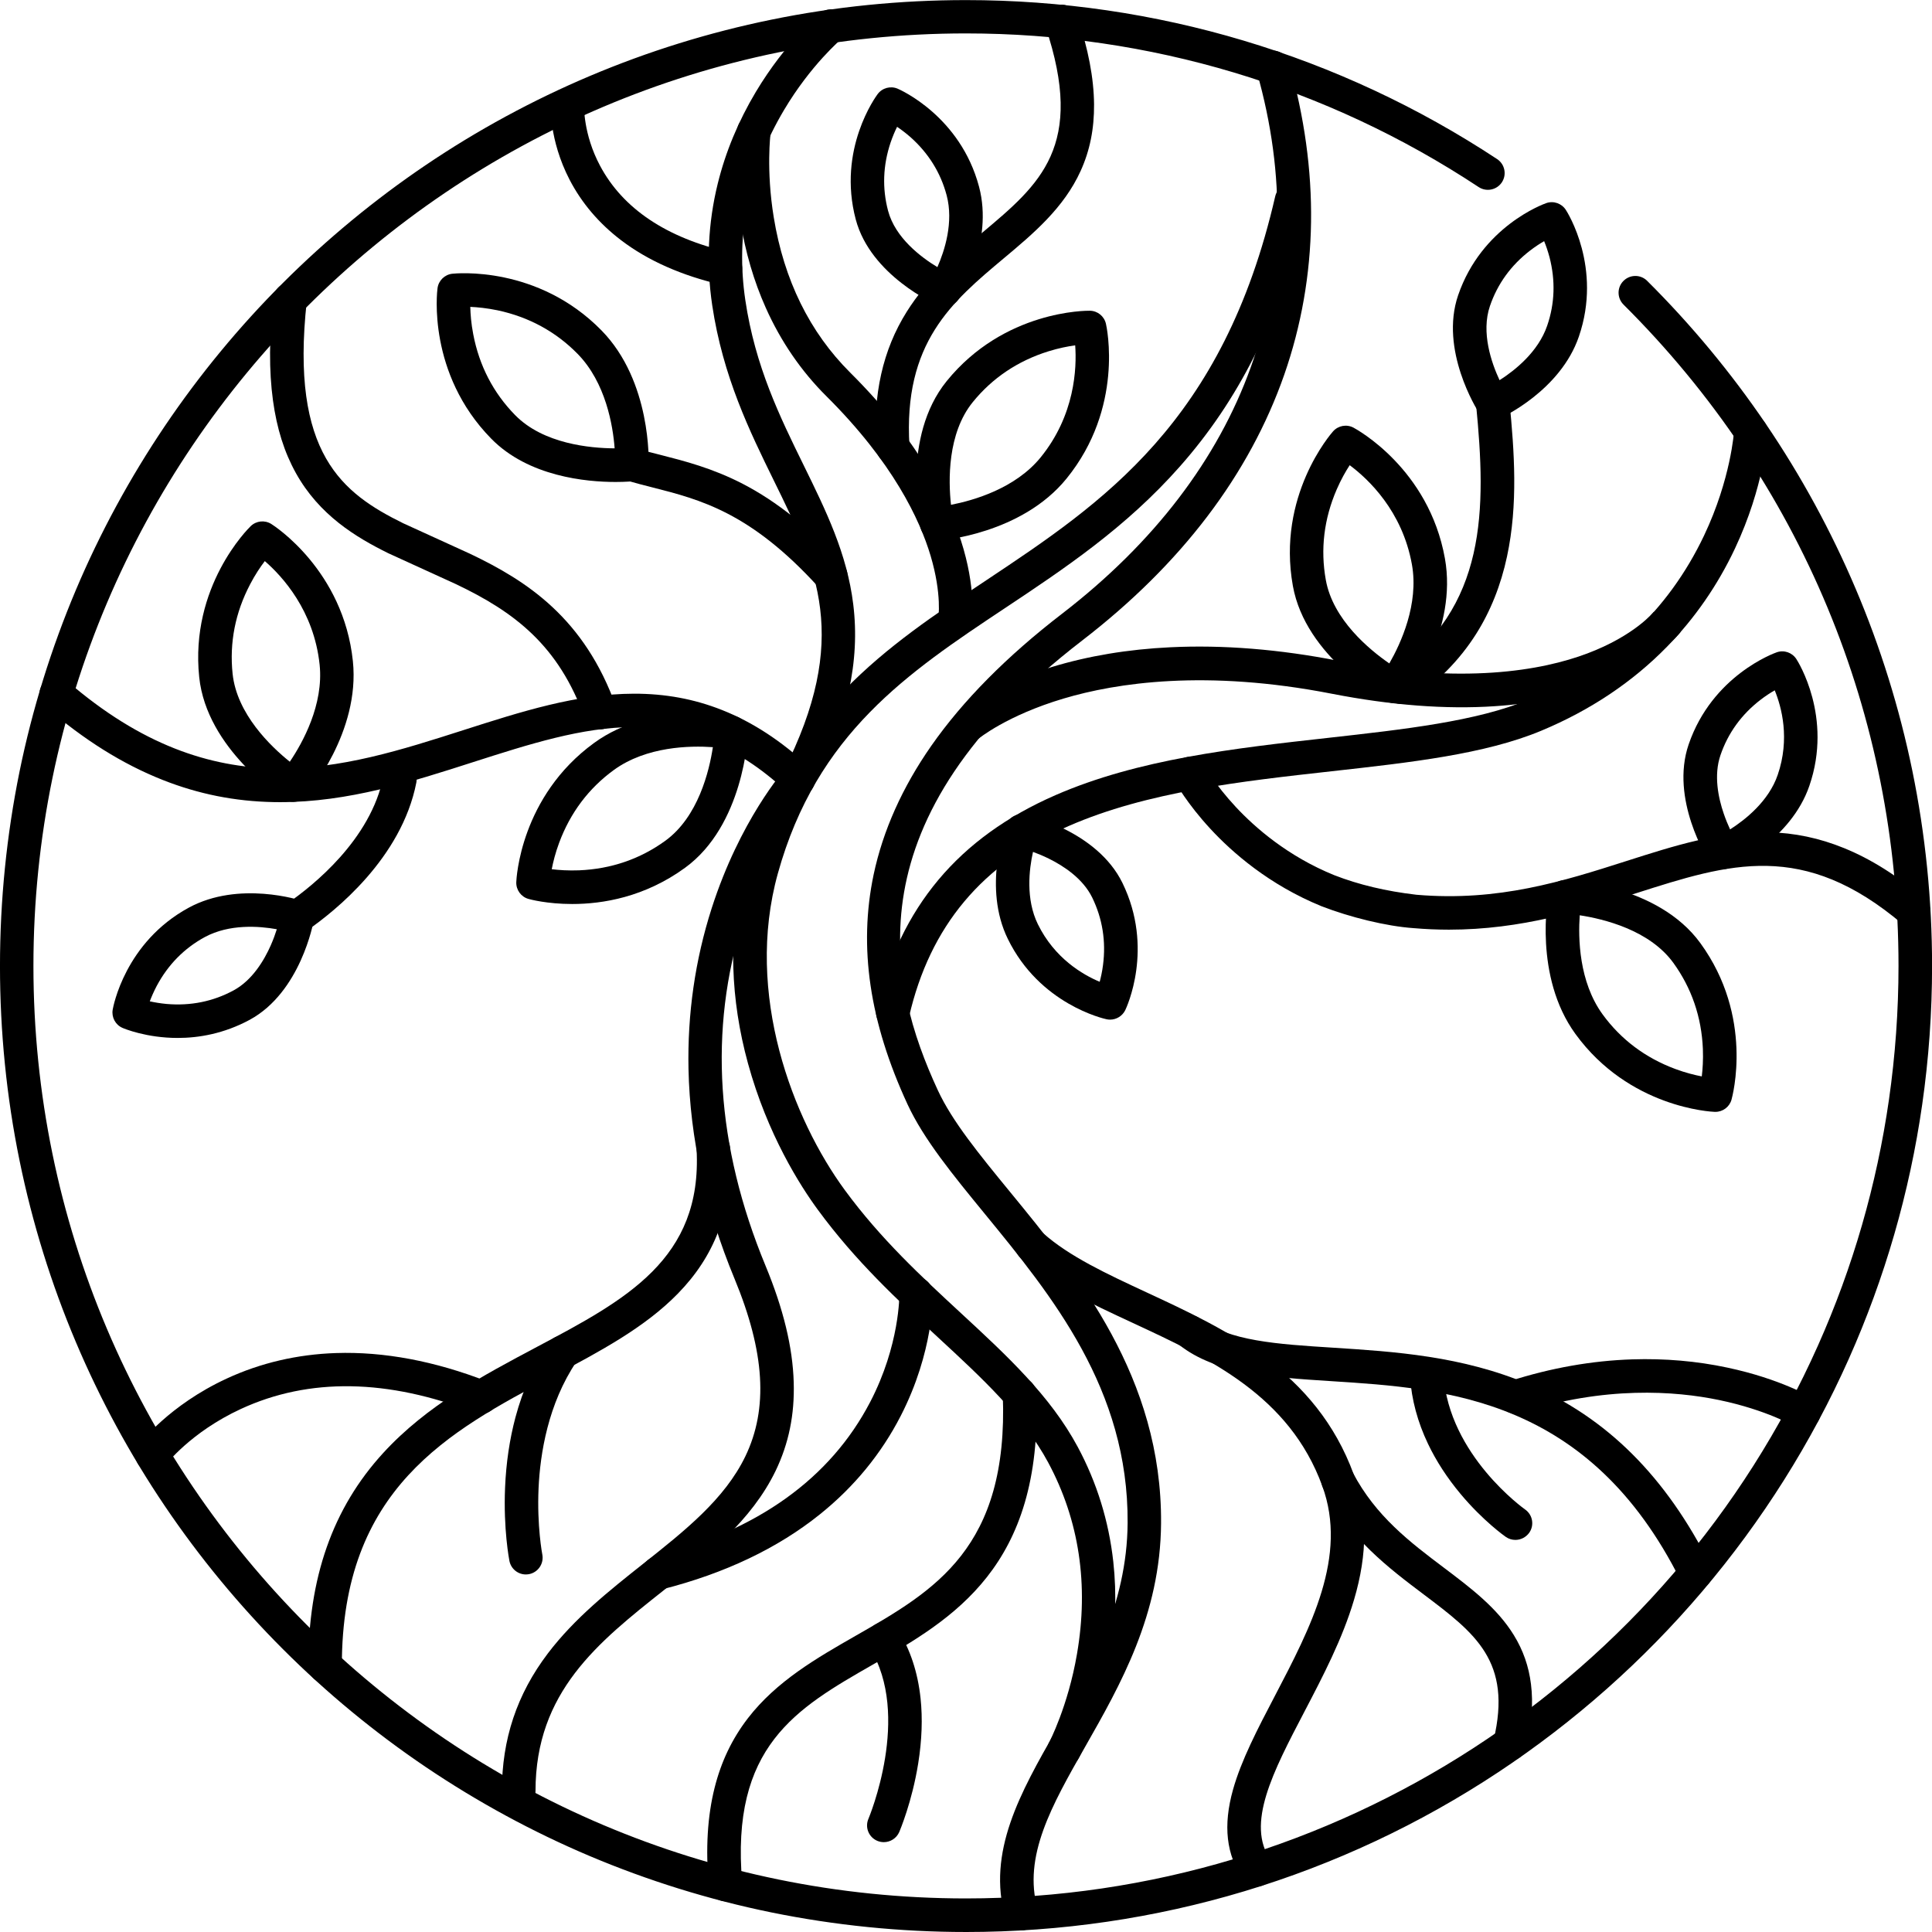
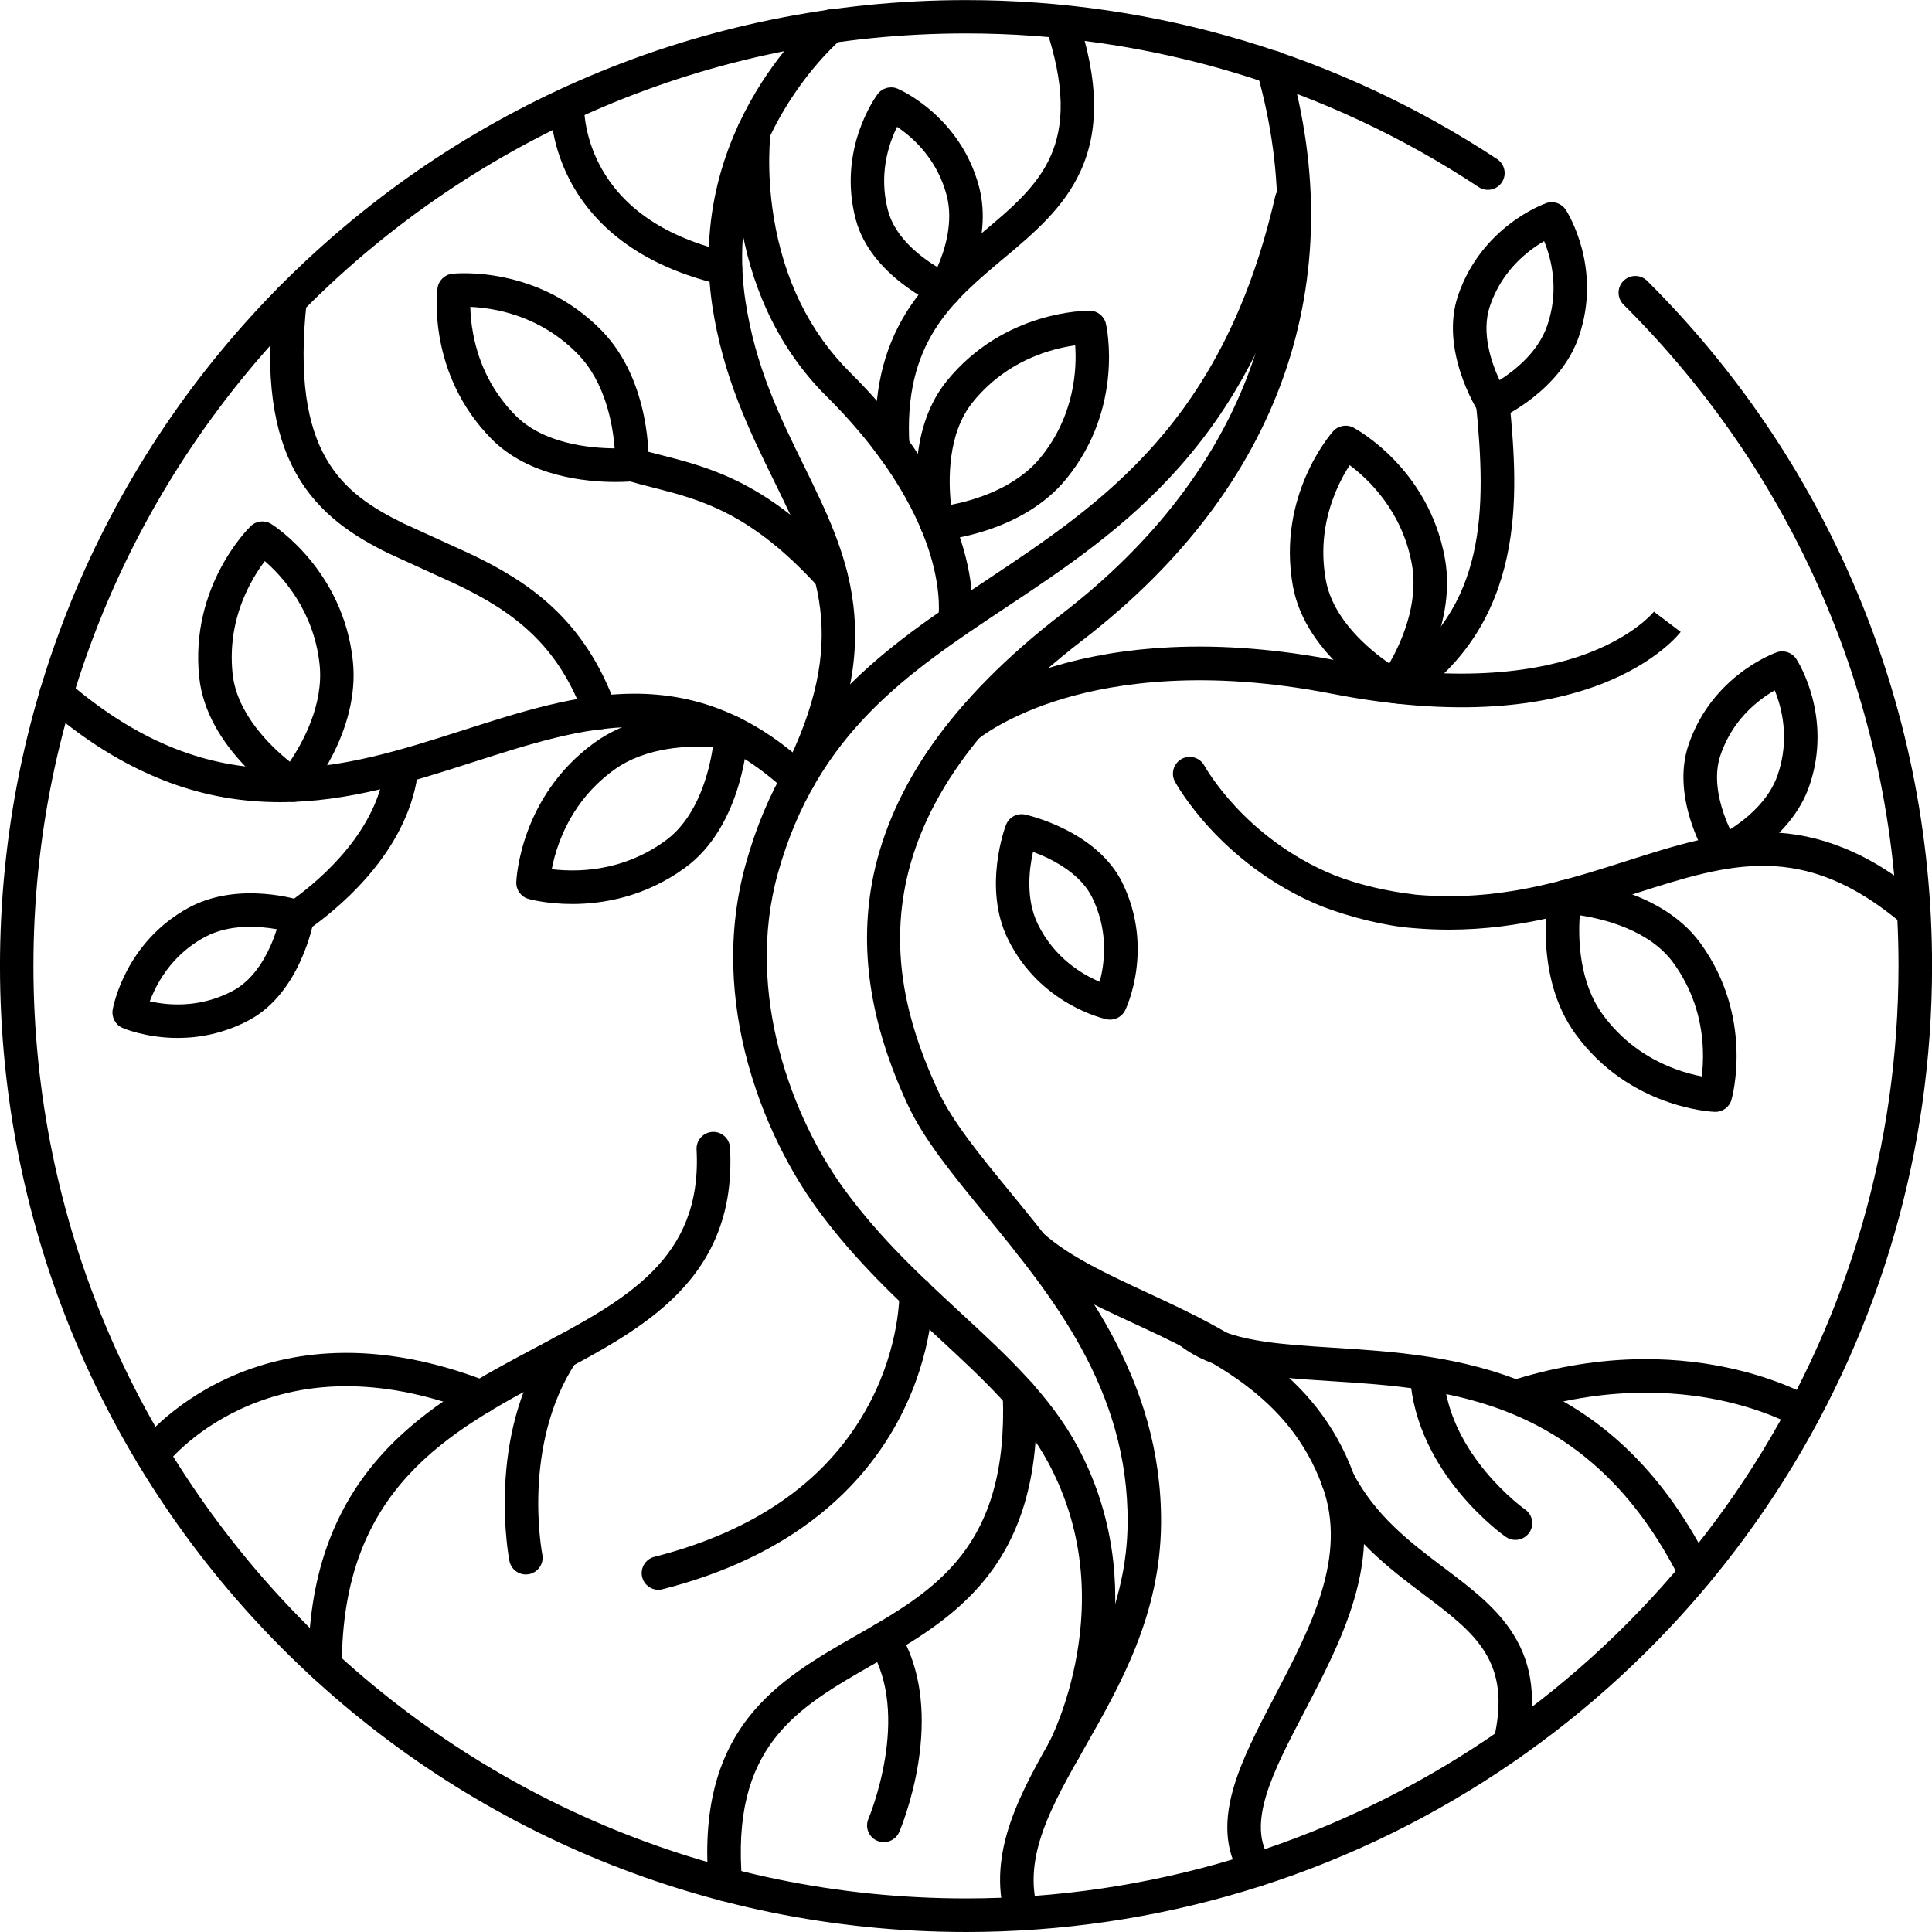
<svg xmlns="http://www.w3.org/2000/svg" xmlns:ns1="http://sodipodi.sourceforge.net/DTD/sodipodi-0.dtd" xmlns:ns2="http://www.inkscape.org/namespaces/inkscape" version="1.1" x="0px" y="0px" viewBox="0 0 5000 5000" style="enable-background:new 0 0 5000 5000;" xml:space="preserve" id="svg41" ns1:docname="noun-life-tree-6326334.svg" ns2:version="1.4.2 (ebf0e940d0, 2025-05-08)">
  <defs id="defs41" />
  <ns1:namedview id="namedview41" pagecolor="#ffffff" bordercolor="#000000" borderopacity="0.25" ns2:showpageshadow="2" ns2:pageopacity="0.0" ns2:pagecheckerboard="0" ns2:deskcolor="#d1d1d1" ns2:zoom="0.083766068" ns2:cx="1892.1743" ns2:cy="1259.4599" ns2:window-width="1857" ns2:window-height="1188" ns2:window-x="0" ns2:window-y="0" ns2:window-maximized="1" ns2:current-layer="svg41" />
  <g id="g41" transform="matrix(1.585,0,0,1.585,-1462.667,-1462.697)">
    <g id="g1">
      <path d="m 2500,4077.4 c -107,0 -213.9,-10.8 -317.9,-32 -101.3,-20.7 -200.9,-51.7 -296.1,-91.9 -93.5,-39.5 -183.6,-88.5 -267.9,-145.4 -83.5,-56.4 -162.1,-121.2 -233.4,-192.6 -71.4,-71.4 -136.2,-149.9 -192.6,-233.4 -57,-84.3 -105.9,-174.5 -145.4,-267.9 -40.3,-95.2 -71.2,-194.8 -91.9,-296.1 -21.3,-103.9 -32,-210.9 -32,-317.9 0,-107 10.8,-213.9 32,-317.9 20.7,-101.3 51.7,-200.9 91.9,-296.1 39.5,-93.5 88.5,-183.6 145.4,-267.9 56.4,-83.5 121.2,-162.1 192.6,-233.4 71.4,-71.3 149.9,-136.2 233.4,-192.6 84.3,-57 174.5,-105.9 267.9,-145.4 95.2,-40.3 194.8,-71.2 296.1,-91.9 103.9,-21.3 210.9,-32 317.9,-32 309.8,0 609.8,89.8 867.3,259.6 12.6,8.3 16.1,25.3 7.8,37.9 -8.3,12.6 -25.3,16.1 -37.9,7.8 C 3088.6,1064 2799.1,977.4 2500,977.4 1660.4,977.4 977.4,1660.5 977.4,2500 c 0,839.5 683,1522.6 1522.6,1522.6 600.5,0 1146.6,-354.4 1391.3,-903 57,-127.7 95.9,-262.7 115.8,-401.2 10.3,-71.8 15.6,-145.3 15.6,-218.5 0,-408.3 -159.5,-791.8 -449,-1079.7 -10.7,-10.7 -10.8,-28 -0.1,-38.7 10.7,-10.7 28,-10.8 38.7,-0.1 71.8,71.4 137.1,150.1 193.9,233.8 57.4,84.5 106.6,174.9 146.4,268.6 40.6,95.5 71.7,195.4 92.6,297.1 21.4,104.3 32.3,211.6 32.3,319 0,75.7 -5.4,151.9 -16.1,226.3 -20.6,143.6 -61,283.4 -120,415.7 -61,136.7 -141.3,264.1 -238.6,378.7 -96.7,113.9 -208.9,213.3 -333.3,295.7 -258.1,170.8 -558.8,261.1 -869.5,261.1 z" id="path1" />
    </g>
    <g id="g2">
      <path d="m 2590.7,4074.7 c -11.9,0 -22.9,-7.9 -26.3,-20 -30.4,-108.2 24.5,-204.7 82.7,-306.8 54.4,-95.4 116,-203.5 116.9,-338.4 1.5,-218.3 -123.5,-370.8 -233.7,-505.3 -51,-62.3 -99.3,-121.1 -125.7,-178.3 -62.1,-134.2 -80.2,-256.9 -55.3,-375.1 15.2,-71.8 46.9,-142.6 94.2,-210.3 51.5,-73.7 123.2,-146.1 213.1,-215.3 301.7,-232.2 414.7,-546.5 318.4,-884.9 -4.1,-14.5 4.3,-29.7 18.8,-33.8 14.5,-4.1 29.7,4.3 33.8,18.8 25,87.9 37.1,175.4 35.9,260.2 -1.2,85.5 -15.9,169.3 -43.7,249 -57.1,163.4 -168.1,309.5 -329.9,434.1 -380.5,292.9 -316.8,559.4 -235.8,734.4 23.5,50.8 67.5,104.5 118.4,166.6 110.4,134.7 247.7,302.3 246.1,540.4 -1,149.1 -66.4,263.9 -124,365.1 -54.6,95.9 -101.8,178.8 -77.6,264.9 4.1,14.5 -4.4,29.6 -18.9,33.7 -2.4,0.7 -4.9,1 -7.4,1 z" id="path2" />
    </g>
    <g id="g3">
      <path d="m 2660,3808.1 c -4.3,0 -8.8,-1 -12.9,-3.2 -13.3,-7.1 -18.4,-23.7 -11.3,-37 v 0 c 0.3,-0.6 30.8,-58.7 45.5,-144.3 19.5,-113.1 3.7,-218.3 -46.9,-312.6 -40.5,-75.5 -108.1,-138 -179.6,-204.1 -66.4,-61.3 -135,-124.8 -196.5,-208.6 -29,-39.5 -82.4,-123.1 -114.2,-239.2 -14.4,-52.4 -22.4,-105 -23.9,-156.2 -1.7,-58 5.1,-114.7 20.1,-168.7 16.6,-59.8 38.7,-112.8 67.6,-162.1 25.9,-44.2 56.6,-84.4 94.1,-122.9 68.9,-70.9 147.8,-123.4 231.2,-178.9 190.2,-126.6 386.9,-257.5 471.8,-626.9 3.4,-14.7 18.1,-23.9 32.8,-20.5 14.7,3.4 23.9,18.1 20.5,32.8 -21.5,93.3 -50.1,174.8 -87.7,249.2 -33.4,66.2 -73,124.9 -121,179.3 -88.3,100.1 -188.9,167.1 -286.2,231.8 -157.8,105 -306.9,204.2 -370.5,433 -54.8,197.1 24.7,401.7 109.4,517.1 58.4,79.6 125.1,141.2 189.5,200.8 75,69.3 145.8,134.8 190.7,218.4 31.3,58.3 50.8,121.4 58.1,187.5 5.8,52.6 3.8,107.2 -5.8,162.3 -16.4,93.6 -49.4,156.1 -50.8,158.7 -4.8,9 -14.2,14.3 -24,14.3 z" id="path3" />
    </g>
    <g id="g4">
-       <path d="m 1769.7,3874.7 c -15.1,0 -27.4,-12.2 -27.4,-27.4 0,-84.6 24.5,-158.1 75,-224.7 43.6,-57.5 100.5,-102.7 155.5,-146.3 68.5,-54.3 133.2,-105.6 167,-175.5 37.6,-77.9 32,-170.1 -17.7,-290.2 -47.5,-114.7 -72.7,-229.8 -75.1,-342 -1.9,-90.1 10.8,-178.4 37.8,-262.6 46.2,-143.9 117.8,-225.3 120.9,-228.7 10.1,-11.3 27.3,-12.3 38.6,-2.2 11.3,10 12.3,27.3 2.3,38.6 v 0 c -0.7,0.8 -68,77.9 -110.4,211.5 -56.7,178.8 -44.4,368.7 36.6,564.4 29.2,70.6 44.3,132.9 46,190.2 1.6,52.8 -8.1,100.1 -29.6,144.7 -39.2,81.1 -111.9,138.8 -182.2,194.6 -107.9,85.5 -209.8,166.3 -209.8,328.2 -0.1,15.1 -12.4,27.4 -27.5,27.4 z" id="path4" />
-     </g>
+       </g>
    <g id="g5">
      <path d="m 1997.9,3518.7 c -12.2,0 -23.3,-8.2 -26.5,-20.6 -3.7,-14.6 5.1,-29.5 19.8,-33.3 168.7,-42.9 287.3,-127.9 352.3,-252.5 48.7,-93.3 47.8,-175.5 47.8,-176.4 -0.4,-15.1 11.6,-27.6 26.7,-27.9 15.1,-0.4 27.6,11.6 28,26.7 0.1,3.8 1.6,94.9 -52.6,200.2 -31.7,61.7 -76,115.7 -131.7,160.4 -68.9,55.4 -155.4,96.6 -257,122.4 -2.3,0.7 -4.6,1 -6.8,1 z" id="path5" />
    </g>
    <g id="g6">
      <path d="m 2226.1,2222.9 c -4.2,0 -8.4,-1 -12.4,-3 -13.5,-6.8 -18.8,-23.3 -12,-36.8 110.9,-218.4 55.1,-332.1 -15.6,-476.1 -38.9,-79.3 -83,-169.2 -100.4,-285.9 -9.9,-67 -6.9,-133.9 9.1,-198.6 12.7,-51.6 33.7,-102 62.2,-149.7 48.6,-81.1 102.4,-126.4 104.7,-128.3 11.6,-9.7 28.9,-8.1 38.5,3.5 9.7,11.6 8.1,28.9 -3.5,38.5 -0.5,0.4 -50,42.3 -93.8,116.1 -58,97.6 -79.2,202 -63.1,310.4 16.1,108.3 56.4,190.4 95.4,269.8 36.3,74 70.7,144 80.8,226.8 11.4,92.8 -9.4,187.6 -65.6,298.2 -4.7,9.6 -14.4,15.1 -24.3,15.1 z" id="path6" />
    </g>
    <g id="g7">
      <path d="m 2508.6,1943 -53.8,-10.1 v 0.2 c 0.1,-0.4 6.4,-39.3 -12.5,-102.8 -17.7,-59.2 -61.5,-152.5 -169.9,-260.3 -41.3,-41 -74.6,-89.6 -99.1,-144.3 -19.5,-43.5 -33.4,-90.9 -41.4,-141 -13.6,-85.1 -5.5,-148.4 -5.1,-151.1 2,-15 15.8,-25.5 30.7,-23.5 15,2 25.5,15.7 23.5,30.7 v 0 c -0.1,0.6 -7.5,59.3 5.2,136.9 16.7,102.4 58.7,187.7 124.8,253.5 229.1,228 199,404.4 197.6,411.8 z" id="path7" />
    </g>
    <g id="g8">
-       <path d="m 2380.7,2603.6 c -2,0 -4.1,-0.2 -6.2,-0.7 -14.7,-3.4 -23.9,-18.1 -20.5,-32.8 38.2,-165.6 133.8,-279.8 292.1,-348.9 135.2,-59 292.9,-76.6 445.5,-93.6 124.5,-13.9 242.2,-27 326.8,-62.2 131.8,-54.9 228.3,-145.1 286.8,-268.1 44,-92.6 49,-170.2 49,-170.9 0.8,-15.1 13.7,-26.6 28.8,-25.8 15.1,0.8 26.7,13.7 25.8,28.8 -0.2,3.5 -5.2,87.3 -53.2,189.2 -28.2,59.8 -65.4,113.6 -110.7,160 -56.5,57.9 -125.7,104.1 -205.6,137.4 -91.8,38.3 -213.2,51.8 -341.8,66.1 -148.5,16.5 -302,33.6 -429.6,89.4 -141.4,61.7 -226.6,163.5 -260.7,311.1 -2.8,12.5 -14.1,21 -26.5,21 z" id="path8" />
+       <path d="m 2380.7,2603.6 z" id="path8" />
    </g>
    <g id="g9">
      <path d="m 2520.4,2129.1 v 0 l -35.5,-41.6 c 2.1,-1.8 52.4,-44.2 155.1,-75.5 59.3,-18.1 124.5,-29 193.6,-32.3 85.8,-4.2 178.2,3.2 274.5,22.1 203.6,39.8 333.3,15.5 406.2,-11.9 77.8,-29.3 108.9,-68.1 109.2,-68.5 l -0.1,0.2 43.6,33 c -1.5,2 -38.1,49.4 -128.2,84.6 -51.4,20 -110.3,32.4 -175.2,36.7 -80,5.4 -169.5,-1.5 -266,-20.3 -205.6,-40.2 -351.8,-17.9 -438.1,7.8 -93.1,27.7 -138.7,65.4 -139.1,65.7 z" id="path9" />
    </g>
    <g id="g10">
      <path d="m 2380.6,1680.4 c -14.3,0 -26.4,-11.2 -27.3,-25.7 -5.4,-87.6 10.9,-160.5 50,-222.8 34,-54.3 79.5,-92.3 123.4,-129.2 94.2,-79 168.7,-141.3 103.2,-336.3 -4.8,-14.3 2.9,-29.8 17.2,-34.6 14.3,-4.8 29.8,2.9 34.6,17.2 18.1,54 27.1,101.2 27.5,144.2 0.3,40 -6.8,75.5 -21.9,108.7 -27.5,60.6 -77.3,102.4 -125.6,142.8 -84.5,70.8 -164.4,137.7 -153.9,306.6 0.9,15.1 -10.5,28.1 -25.6,29 -0.5,0.1 -1,0.1 -1.6,0.1 z" id="path10" />
    </g>
    <g id="g11">
      <path d="m 2279.3,1890.2 c -7.4,0 -14.8,-3 -20.2,-8.9 -110.9,-121.8 -192.6,-142.7 -271.7,-162.8 -13.3,-3.4 -27,-6.9 -40.5,-10.8 -14.5,-4.2 -22.8,-19.4 -18.6,-33.9 4.2,-14.5 19.4,-22.8 33.9,-18.6 12.5,3.7 25.2,6.9 38.7,10.3 39.9,10.2 85,21.7 134.6,47.3 56.2,29.1 109.8,72.1 164,131.7 10.2,11.2 9.4,28.5 -1.8,38.6 -5.3,4.7 -11.9,7.1 -18.4,7.1 z" id="path11" />
    </g>
    <g id="g12">
      <path d="m 1380,2232.6 c -3.4,0 -6.8,0 -10.3,-0.1 -63.3,-1.2 -122.6,-13 -181.3,-36.2 -65.6,-26 -128.3,-65.2 -191.6,-119.9 -11.4,-9.9 -12.7,-27.2 -2.8,-38.6 9.9,-11.4 27.2,-12.7 38.6,-2.8 242.4,209.6 447.7,143.8 646.2,80.2 95.5,-30.6 185.7,-59.5 279,-59.7 51.3,-0.1 98.3,8.6 143.6,26.5 50.3,19.9 97.1,50.5 143.3,93.5 11,10.3 11.6,27.6 1.3,38.7 -10.3,11 -27.6,11.6 -38.7,1.3 -169.4,-158.1 -328.1,-107.2 -511.9,-48.3 -100.1,32.2 -203.7,65.4 -315.4,65.4 z" id="path12" />
    </g>
    <g id="g13">
      <path id="path13" d="m 1581.1,1777.2 c -98.6,-48.7 -184.899,-113 -157.399,-362.5 1.6,-15 -9.201,-28.501 -24.201,-30.201 -0.938,-0.1 -1.869,-0.151 -2.792,-0.157 -13.849,-0.077 -25.814,10.295 -27.407,24.358 -7.1,64.5 -7.4,119.4 -0.8,167.9 6.3,45.9 18.499,84.6 37.399,118.6 38.1,68.6 97.7,104.7 151,131 l 109.9,50.2 c 95.8,45.5 168.3,100.201 210.7,219.001 4,11.2 14.599,18.2 25.799,18.2 3.1,0 6.2,-0.501 9,-1.501 14.3,-5.1 21.701,-20.8 16.601,-35 -51.6,-144.6 -145.2,-205.6 -238.7,-250.1 z" ns1:nodetypes="ccccccccccscccc" />
    </g>
    <g id="g14" />
    <g id="g15">
      <path d="m 1408.3,2447.3 c -8.7,0 -17.2,-4.1 -22.5,-11.8 -8.6,-12.4 -5.5,-29.5 7,-38.1 40.1,-27.7 135.7,-103.4 156.1,-207.2 2.9,-14.8 17.3,-24.5 32.1,-21.6 14.8,2.9 24.5,17.3 21.6,32.1 -24.2,123.5 -133,210.1 -178.7,241.7 -4.8,3.3 -10.3,4.9 -15.6,4.9 z" id="path15" />
    </g>
    <g id="g16">
      <path d="m 3210.2,2072.2 c -8.7,0 -17.3,-4.2 -22.6,-11.9 -8.5,-12.5 -5.3,-29.5 7.1,-38 156.8,-107.2 154.9,-268.5 138.3,-438.5 -1.5,-15 9.5,-28.4 24.6,-29.9 15,-1.5 28.4,9.5 29.9,24.6 7.9,81.4 14.2,167.9 -4,252.9 -10,46.9 -27,89.5 -50.5,126.6 -26.7,42.2 -62.8,79 -107.4,109.4 -4.8,3.2 -10.1,4.8 -15.4,4.8 z" id="path16" />
    </g>
    <g id="g17">
      <path d="m 2975.1,4003.1 c -8.7,0 -17.2,-4.1 -22.5,-11.8 -27.6,-39.8 -33,-87.7 -16.5,-146.4 13.6,-48.3 40.1,-99 68.2,-152.7 58.7,-112.3 119.5,-228.4 77.6,-342.9 -53.9,-147.6 -183.9,-208 -309.5,-266.4 -69,-32 -134.1,-62.3 -182.8,-105.8 -11.3,-10.1 -12.3,-27.3 -2.2,-38.6 10.1,-11.3 27.3,-12.3 38.6,-2.2 42.7,38.1 104.3,66.7 169.5,97 129.4,60.1 276.1,128.3 337.8,297.2 22.6,61.9 22.8,128.8 0.4,204.4 -18.9,63.9 -50.5,124.3 -81,182.7 -51.5,98.5 -96,183.6 -55.2,242.5 8.6,12.4 5.5,29.5 -6.9,38.1 -4.7,3.3 -10.1,4.9 -15.5,4.9 z" id="path17" />
    </g>
    <g id="g18">
      <path d="m 3388.3,3797.6 c -2.1,0 -4.2,-0.2 -6.4,-0.8 -14.7,-3.5 -23.8,-18.3 -20.3,-32.9 30.6,-128.5 -30.1,-174.3 -114.2,-237.7 -56.8,-42.8 -121.1,-91.3 -164.1,-173.5 -7,-13.4 -1.8,-29.9 11.5,-36.9 13.4,-7 29.9,-1.8 36.9,11.5 37.4,71.3 93.9,114 148.6,155.2 44.6,33.7 86.8,65.5 114.2,110 15.3,24.8 24.5,51.1 28.1,80.3 3.9,31.3 1.3,65.2 -7.8,103.7 -2.9,12.7 -14.1,21.1 -26.5,21.1 z" id="path18" />
    </g>
    <g id="g19">
      <path id="path19" d="m 3230.9,2438.3 c 19.8,1.7 39,2.5 57.7,2.5 118.9,0 217.399,-31.5 305.699,-59.499 152.4,-48.7 272.7,-87.2 435.4,50.8 11.6,9.7 28.801,8.3 38.601,-3.2 9.7,-11.6 8.3,-28.8 -3.2,-38.6 -44.3,-37.7 -87.201,-64.7 -131.101,-82.6 -40.4,-16.5 -80.9,-25 -123.8,-26 -78.7,-1.9 -153.5,21.999 -232.6,47.299 -102.1,32.6 -207.701,66.301 -342.001,54.801 -49.654,-5.779 -94.421,-16.446 -134.3,-32.001 -75.7,-30.8 -129.2,-77.6 -160.7,-111.4 -34.5,-37 -51.1,-67.099 -51.3,-67.399 -4.95,-9.144 -14.296,-14.318 -23.976,-14.319 -4.4,-3e-4 -8.868,1.068 -13.025,3.318 -13.2,7.2 -18.2,23.8 -11,37.1 0.8,1.5 19.301,35.399 58.001,77.199 35.5,38.4 95.799,91.401 181.499,126.301 46.06,17.86 105.59,32.615 150.101,35.699 z" ns1:nodetypes="cscccccccccccsccccc" />
    </g>
    <g id="g20" />
    <g id="g21">
      <path d="m 1453.6,3670.8 c -15.1,0 -27.3,-12.2 -27.4,-27.3 -0.2,-144.3 39.8,-258.1 122.2,-348.1 71.5,-78.1 162.9,-126.5 251.2,-173.4 145,-76.9 270.2,-143.3 260.6,-322.2 -0.8,-15.1 10.8,-28 25.8,-28.8 15.1,-0.8 28,10.8 28.8,25.8 2.8,51.2 -3.5,96.2 -19.3,137.3 -14.3,37.2 -35.9,70.3 -66.1,101.2 -54.4,55.6 -127.1,94.1 -204.1,135 -169.5,89.9 -344.7,182.8 -344.3,473 0,15.2 -12.2,27.5 -27.4,27.5 0.1,0 0,0 0,0 z" id="path21" />
    </g>
    <g id="g22">
      <path d="m 1781.4,3493.6 c -12.8,0 -24.2,-9 -26.8,-22.1 -0.4,-2.1 -10,-51.7 -7.1,-119.9 1.7,-40.2 7.4,-78.7 16.9,-114.4 12.1,-45.2 30.3,-86.2 54.3,-121.7 8.4,-12.5 25.4,-15.8 38,-7.4 12.5,8.4 15.8,25.4 7.4,38 -46.5,69 -59.3,150.3 -61.9,206.4 -2.8,62.1 6,108 6.1,108.5 2.9,14.8 -6.8,29.2 -21.6,32.1 -1.8,0.3 -3.6,0.5 -5.3,0.5 z" id="path22" />
    </g>
    <g id="g23">
      <path d="m 1171.3,3325.9 c -5.7,0 -11.5,-1.8 -16.4,-5.5 -12.1,-9.1 -14.5,-26.2 -5.5,-38.3 2,-2.6 49.3,-64.8 143.7,-108.4 55.1,-25.5 115.1,-39.5 178.3,-41.6 78.1,-2.6 161.2,13 247,46.4 14.1,5.5 21,21.3 15.6,35.4 -5.5,14.1 -21.3,21 -35.4,15.6 -142.5,-55.5 -271.2,-57.6 -382.5,-6.1 -82,37.9 -122.5,91 -122.9,91.6 -5.4,7.1 -13.6,10.9 -21.9,10.9 z" id="path23" />
    </g>
    <g id="g24">
      <path d="m 3691.5,3518.7 c -10,0 -19.7,-5.5 -24.5,-15.1 -149.4,-298.7 -382.7,-313.6 -570.2,-325.6 -101.3,-6.5 -188.8,-12.1 -248.4,-59.1 -11.9,-9.4 -13.9,-26.6 -4.5,-38.4 9.4,-11.9 26.6,-13.9 38.4,-4.5 46.2,36.5 125.8,41.6 218,47.4 98.4,6.3 210,13.4 318.9,59.8 127.1,54.1 224.2,150.9 296.7,295.9 6.8,13.5 1.3,29.9 -12.2,36.7 -3.9,1.9 -8.1,2.9 -12.2,2.9 z" id="path24" />
    </g>
    <g id="g25">
      <path d="m 3868.2,3256.2 c -4.8,0 -9.6,-1.3 -14,-3.9 v 0 c -0.5,-0.3 -46.5,-27.3 -124.5,-43.5 -71.8,-14.9 -186.3,-23.3 -324.2,20.9 -14.4,4.6 -29.8,-3.3 -34.4,-17.7 -4.6,-14.4 3.3,-29.8 17.7,-34.4 66.3,-21.2 133.4,-33.1 199.3,-35.2 52.9,-1.7 105.2,2.8 155.3,13.5 86.3,18.3 136.8,48.3 138.9,49.6 12.9,7.8 17.1,24.6 9.3,37.5 -5.1,8.5 -14.1,13.2 -23.4,13.2 z" id="path25" />
    </g>
    <g id="g26">
      <path d="m 2107.3,4027.2 c -14,0 -26,-10.7 -27.2,-25 -5.3,-61 -2.2,-113.4 9.5,-160.2 10.8,-42.9 28.5,-79.9 54.2,-113.4 46.9,-60.9 112.9,-98.7 176.7,-135.2 128.2,-73.4 249.3,-142.8 239.7,-393.2 -0.6,-15.1 11.2,-27.8 26.3,-28.4 15.1,-0.6 27.8,11.2 28.4,26.3 10.9,283.6 -136.8,368.2 -267.1,442.8 -124.8,71.5 -232.7,133.3 -213.1,356.5 1.3,15 -9.8,28.3 -24.9,29.6 -0.8,0.1 -1.7,0.2 -2.5,0.2 z" id="path26" />
    </g>
    <g id="g27">
      <path d="m 2365.9,3930.7 c -3.6,0 -7.3,-0.7 -10.8,-2.2 -13.9,-6 -20.3,-22 -14.3,-35.9 v 0 c 0.7,-1.7 71,-169.2 2,-279.2 -8,-12.8 -4.2,-29.7 8.6,-37.7 12.8,-8 29.7,-4.2 37.7,8.6 20,31.8 32.3,69.3 36.8,111.5 3.5,32.8 2.2,68.5 -3.8,106.1 -10.1,63.3 -30.2,110.3 -31,112.3 -4.5,10.3 -14.6,16.5 -25.2,16.5 z" id="path27" />
    </g>
    <g id="g28">
      <path d="m 3397.1,3437.2 c -5.4,0 -10.9,-1.6 -15.6,-4.9 -1.5,-1 -37.2,-26.2 -74,-70.3 -21.8,-26.1 -39.6,-53.5 -53,-81.6 -17,-35.6 -26.9,-72.4 -29.3,-109.1 -1,-15.1 10.4,-28.1 25.5,-29.1 15.1,-1 28.1,10.4 29.1,25.5 8.8,131.4 131.9,218.9 133.2,219.8 12.4,8.7 15.4,25.7 6.7,38.1 -5.5,7.5 -13.9,11.6 -22.6,11.6 z" id="path28" />
    </g>
    <g id="g29">
      <path d="m 3199.8,2071.1 c -4.4,0 -8.8,-1.1 -12.9,-3.3 -5.4,-2.9 -132.3,-72.3 -153.1,-188.4 -26.3,-146.8 61.9,-248 65.7,-252.3 8.4,-9.4 22.1,-11.9 33.3,-6 5,2.7 123,66.8 149.3,213.7 20.6,114.8 -57,220.8 -60.3,225.2 -5.3,7.2 -13.6,11.1 -22,11.1 z m -73.2,-388.7 c -6.4,9.8 -14.1,23.2 -21.2,39.6 -20.8,48 -26.8,97.7 -17.8,147.7 11.6,64.9 71.1,113.9 103.7,136.4 18.6,-32.3 48.5,-96.9 36.9,-161.6 -15.7,-87.5 -71.5,-139.7 -101.6,-162.1 z" id="path29" />
    </g>
    <g id="g30">
      <path d="m 3723.7,2738.3 c -0.3,0 -0.7,0 -1,0 -5.7,-0.2 -139.8,-6.6 -227.5,-127.2 -68.5,-94.3 -44.9,-223.5 -43.9,-229 2.5,-13.3 14.5,-22.8 28,-22.2 6.1,0.3 150.6,7.5 219.9,102.9 87.7,120.6 52.3,250.2 50.8,255.7 -3.3,11.7 -14.1,19.8 -26.3,19.8 z m -221.5,-321 c -2.6,37.2 -1.4,108.4 37.2,161.6 29.9,41.1 69.9,71.2 118.9,89.4 16.7,6.2 31.7,9.9 43.2,12.1 1.4,-11.6 2.5,-27 1.8,-44.8 -2.2,-52.3 -18.5,-99.6 -48.3,-140.7 -39,-53.6 -113.7,-71.6 -152.8,-77.6 z" id="path30" />
    </g>
    <g id="g31">
      <path d="m 1857.1,2398.9 c -41,0 -69,-7.6 -71.4,-8.3 -12.1,-3.4 -20.3,-14.7 -19.9,-27.3 0.2,-5.7 6.6,-139.8 127.2,-227.5 94.3,-68.5 223.5,-44.9 229,-43.9 13.3,2.5 22.8,14.5 22.2,28 -0.3,6.1 -7.5,150.6 -102.9,219.9 -66,48 -134.6,59.1 -184.2,59.1 z m -64,-34.6 v 0 z m 30.6,-22.2 c 11.6,1.4 27,2.5 44.8,1.8 52.3,-2.2 99.6,-18.5 140.7,-48.3 53.6,-39 71.7,-113.7 77.6,-152.8 -37.2,-2.6 -108.4,-1.4 -161.6,37.2 -41.1,29.9 -71.2,69.9 -89.4,118.9 -6.2,16.7 -9.9,31.7 -12.1,43.2 z" id="path31" />
    </g>
    <g id="g32">
      <path d="m 1927.9,1709.8 c -47.7,0 -142.2,-8.6 -203.1,-70.8 -104.4,-106.5 -88.4,-239.9 -87.6,-245.5 1.6,-12.5 11.6,-22.3 24.1,-23.7 5.6,-0.6 139.3,-14 243.7,92.6 81.6,83.3 77.1,214.6 76.9,220.1 -0.6,13.6 -11,24.7 -24.5,26.1 -1.6,0.1 -12.6,1.2 -29.5,1.2 z m -237.2,-285.9 c 0.3,11.7 1.4,27.1 4.8,44.6 9.8,51.4 32.8,95.8 68.4,132.1 46.1,47.1 122.9,54.1 162.5,54.3 -2.8,-37.2 -14.5,-107.4 -60.5,-154.3 -35.6,-36.3 -79.6,-60.2 -130.7,-71.1 -17.5,-3.6 -32.8,-5.1 -44.5,-5.6 z" id="path32" />
    </g>
    <g id="g33">
      <path d="m 1401.7,2232.1 c -5.1,0 -10.1,-1.4 -14.7,-4.3 -5.2,-3.3 -126.6,-81.9 -138.9,-199.2 -15.5,-148.3 80,-242.8 84.1,-246.7 9.1,-8.8 22.9,-10.2 33.6,-3.5 4.8,3 117.7,75.7 133.2,224 12.1,116 -73,216 -76.7,220.2 -5.3,6.3 -12.9,9.5 -20.6,9.5 z M 1355.2,1839 c -7.1,9.3 -15.8,22.1 -24,37.9 -24.3,46.3 -33.9,95.4 -28.6,146 6.9,65.9 62.6,119 93.4,143.7 20.9,-30.9 55.5,-93.1 48.7,-158.5 -9.3,-88.3 -61.1,-144.5 -89.5,-169.1 z" id="path33" />
    </g>
    <g id="g34">
      <path d="m 2452.6,1805.6 c -12.7,0 -23.9,-8.8 -26.7,-21.4 -1.3,-6 -31.6,-147.4 42.6,-239 93.9,-115.8 228.3,-115.1 233.9,-115 12.6,0.2 23.4,9 26.2,21.3 1.3,5.5 29.7,136.8 -64.2,252.6 -73.4,90.6 -204.4,101.1 -209.9,101.5 -0.5,-0.1 -1.2,0 -1.9,0 z m 225.8,-318.9 c -11.6,1.6 -26.8,4.5 -43.8,9.8 -49.9,15.6 -91.5,43.5 -123.5,83 -41.5,51.2 -39.8,128.3 -35.5,167.6 36.6,-7.1 105.1,-26.6 146.5,-77.6 55.9,-68.9 59,-145.3 56.3,-182.8 z" id="path34" />
    </g>
    <g id="g35">
      <path d="m 2465.1,1423.7 c -3.7,0 -7.4,-0.7 -10.9,-2.3 -4.5,-1.9 -109.8,-48.8 -134.1,-140.2 -30.5,-114.9 33.1,-201.2 35.8,-204.8 7.6,-10.1 21.1,-13.7 32.7,-8.7 4.2,1.8 102.3,45.1 132.8,160 24,90.1 -30.7,179.4 -33,183.1 -5.2,8.2 -14.1,12.9 -23.3,12.9 z m -77.5,-293.8 c -3.5,7 -7.2,15.7 -10.6,25.6 -12.5,37.2 -13.9,74.8 -4.1,111.6 11.7,44.1 53.8,75.8 80.5,91.9 11.8,-26.8 26.8,-73.3 15.1,-117.3 -9.8,-36.9 -29.7,-68.8 -59,-94.9 -7.9,-6.9 -15.4,-12.5 -21.9,-16.9 z" id="path35" />
    </g>
    <g id="g36">
      <path d="m 1213,2617.6 c -51.2,0 -87.6,-15.3 -90.1,-16.4 -11.6,-5 -18.2,-17.3 -16.1,-29.7 0.8,-4.5 19.9,-110 124.4,-166.7 82,-44.4 181.6,-12.2 185.8,-10.8 12.9,4.3 20.7,17.3 18.3,30.7 -0.8,4.8 -21.7,118.2 -104.8,163.3 -42.1,22.7 -83.2,29.6 -117.5,29.6 z m -45.6,-59.8 c 7.6,1.7 16.9,3.3 27.4,4.3 39.1,3.4 75.9,-4 109.5,-22.2 30.6,-16.6 49.9,-49.2 60.7,-73.7 4.1,-9.4 7.4,-18.4 9.8,-26.1 -28.8,-5.2 -77.5,-8.9 -117.6,12.8 -33.5,18.2 -59.9,45 -78.4,79.6 -4.9,9.3 -8.6,17.9 -11.4,25.3 z" id="path36" />
    </g>
    <g id="g37">
      <path d="m 2735.4,2587.7 c -1.9,0 -3.8,-0.2 -5.7,-0.6 -4.4,-0.9 -109.1,-24.4 -161.3,-131.2 -41,-83.7 -4.7,-181.9 -3.1,-186 4.8,-12.7 18.2,-19.9 31.4,-17 4.8,1 117.2,26.6 158.8,111.5 52.2,106.8 6.6,203.8 4.6,207.9 -4.7,9.5 -14.4,15.4 -24.7,15.4 z m -125.9,-273.9 c -6.4,28.6 -12.1,77.1 7.9,118 27.4,55.9 73.5,82.6 101,94.1 2,-7.6 4.1,-16.8 5.4,-27.2 5.1,-38.9 -0.9,-76 -17.6,-110.3 -15.3,-31.3 -47.1,-51.9 -71.1,-63.7 -9.1,-4.5 -18,-8.1 -25.6,-10.9 z" id="path37" />
    </g>
    <g id="g38">
      <path d="m 3736.6,2341.9 c -9.1,0 -17.9,-4.5 -23.1,-12.6 -2.6,-4.1 -64.1,-101.7 -33.4,-191.1 38.6,-112.4 139.5,-148.8 143.8,-150.3 11.9,-4.2 25.1,0.4 32,11 2.5,3.8 59.9,94.4 21.3,206.9 -30.2,88.2 -125.3,131.9 -129.4,133.8 -3.6,1.5 -7.4,2.3 -11.2,2.3 z m 84,-291.9 c -6.8,3.9 -14.8,9 -23.1,15.4 -31.1,23.9 -53.2,54.4 -65.5,90.5 -11.3,33 -3.4,70 5.3,95.3 3.3,9.7 7,18.5 10.4,25.9 24.7,-15.7 63.1,-46 77.8,-89.1 20.2,-58.9 6.4,-110.4 -4.9,-138 z" id="path38" />
    </g>
    <g id="g39">
      <path d="m 3360.2,1608.5 c -9.1,0 -17.9,-4.5 -23.1,-12.6 -2.6,-4.1 -64.1,-101.7 -33.4,-191.1 38.6,-112.4 139.5,-148.8 143.8,-150.3 11.9,-4.2 25.1,0.4 32,11 2.5,3.8 59.9,94.4 21.3,206.9 -30.2,88.2 -125.3,131.9 -129.4,133.8 -3.6,1.5 -7.4,2.3 -11.2,2.3 z m 83.9,-291.9 c -6.8,3.9 -14.7,9 -23,15.4 -31.1,23.9 -53.2,54.4 -65.5,90.5 -14.8,43.2 2.5,92.9 15.7,121.1 24.7,-15.7 63.1,-46 77.8,-89.1 12.4,-36.1 13.6,-73.6 3.8,-111.6 -2.7,-10.1 -5.8,-19 -8.8,-26.3 z" id="path39" />
    </g>
    <g id="g40">
      <path d="m 2107.4,1388.6 c -2,0 -4.1,-0.2 -6.2,-0.7 -65.3,-15 -120.7,-39.6 -164.5,-73 -35.8,-27.3 -64,-60.4 -83.8,-98.5 -33.9,-65.3 -31.1,-122.7 -31,-125.1 l 54.6,3.1 v -0.1 c 0,0.5 -1.8,47 26.2,99.4 37.4,70 108.3,117.5 210.8,141 14.7,3.4 23.9,18.1 20.5,32.8 -2.9,12.5 -14.1,21.1 -26.6,21.1 z" id="path40" />
    </g>
  </g>
</svg>